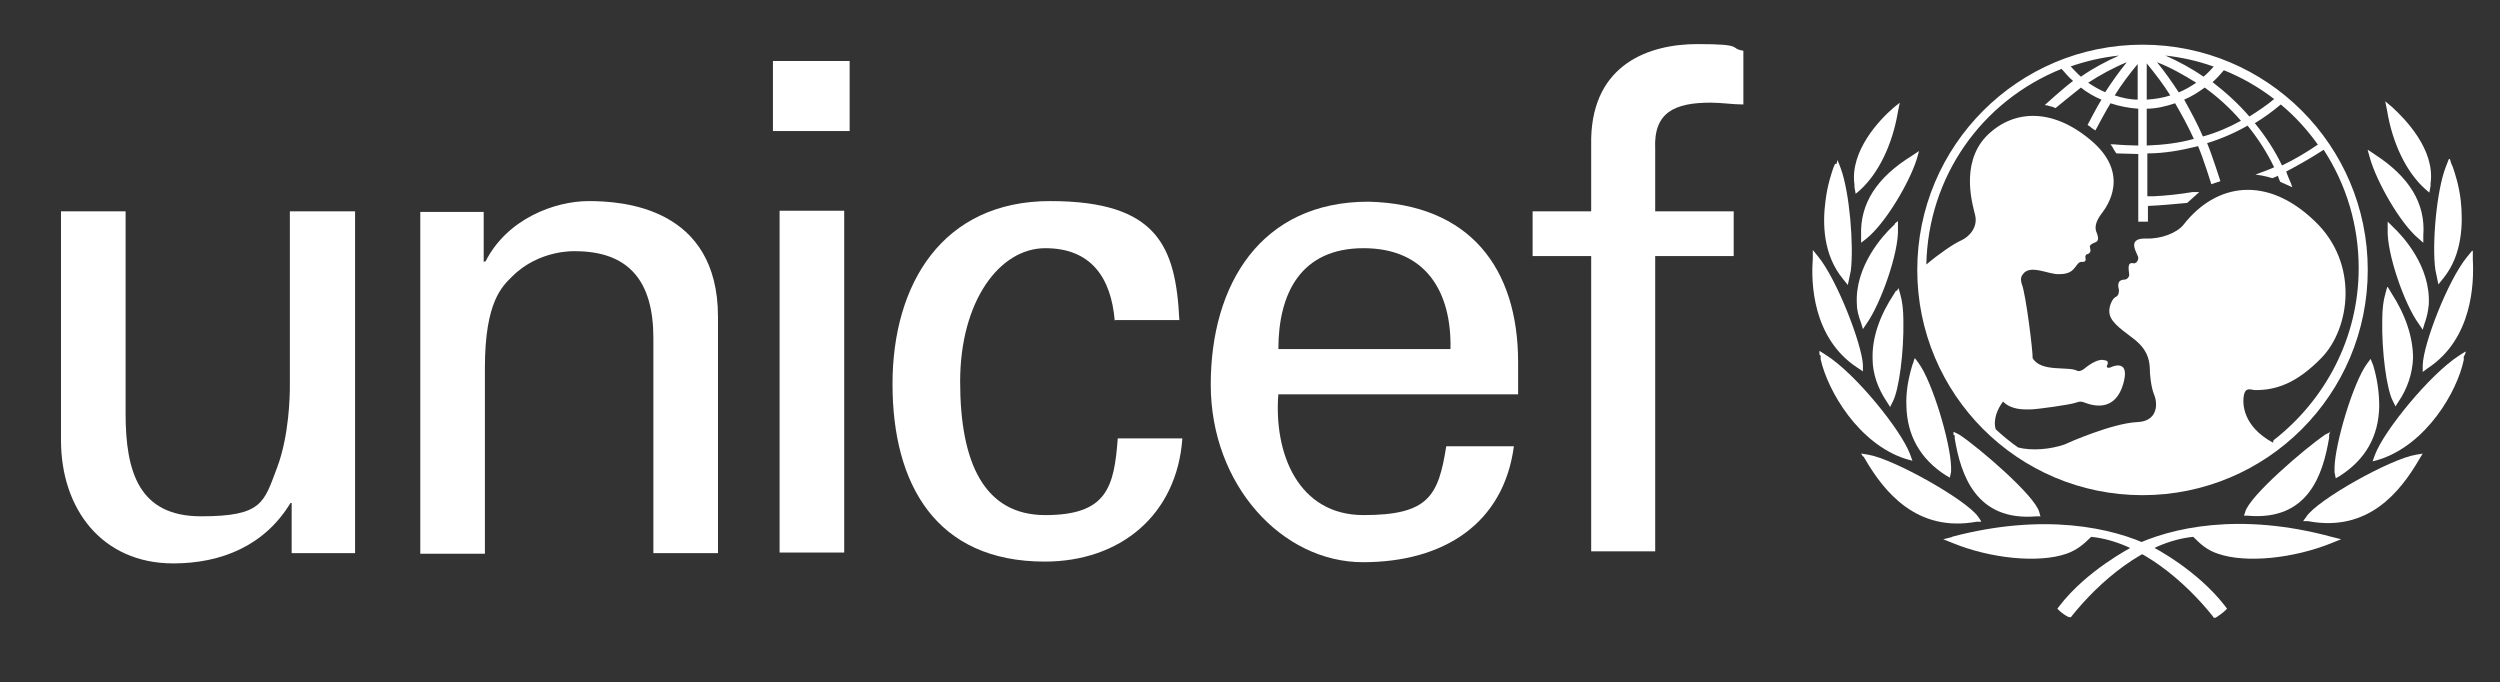
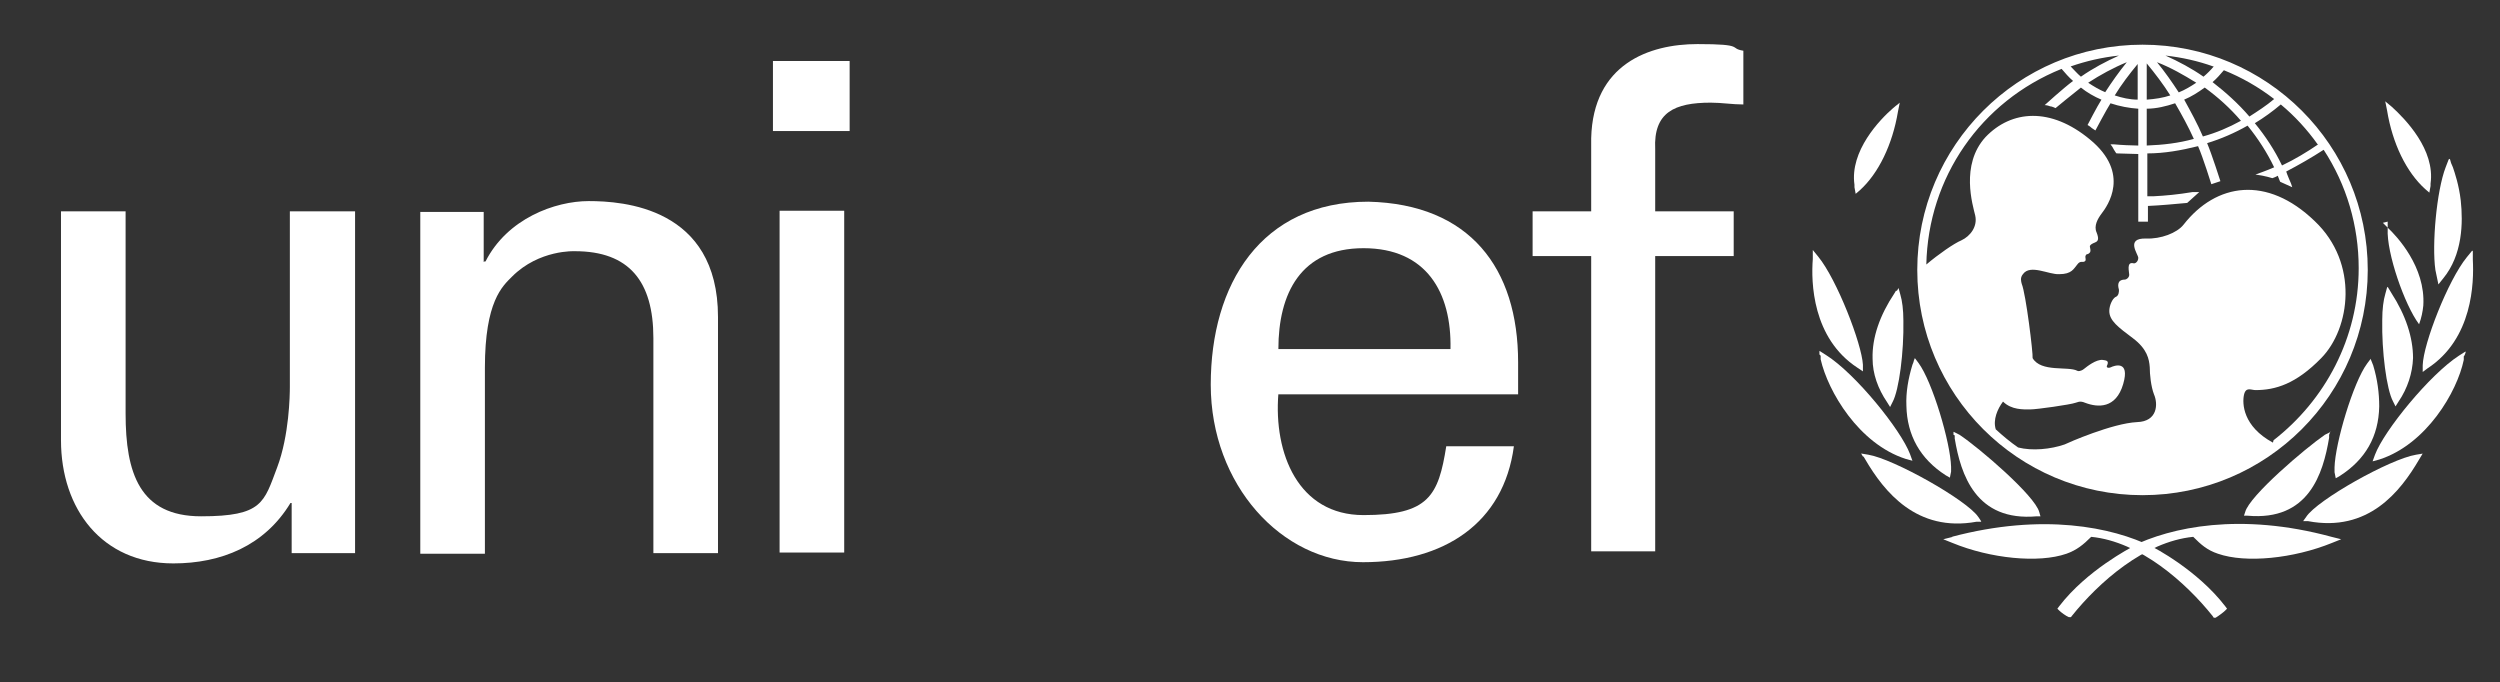
<svg xmlns="http://www.w3.org/2000/svg" id="Ebene_1" version="1.1" viewBox="0 0 414 113">
  <rect x="0" y="0" width="414" height="113" fill="#333333" stroke="none" />
  <defs>
    <style>
      .st0 {
        fill: #fff;
      }
    </style>
  </defs>
  <path class="st0" d="M354.8,7.4c-20.6,0-37.3,16.7-37.3,37.3s16.7,37.3,37.3,37.3,37.3-16.7,37.3-37.3-16.7-37.3-37.3-37.3M383.9,23.9c-1.9,1.3-3.9,2.5-6,3.5-1.2-2.5-2.7-4.8-4.5-7,1.5-.9,3-2,4.3-3.1,2.3,1.9,4.4,4.2,6.1,6.6ZM368.2,11.6c3,1.2,5.8,2.8,8.4,4.8-1.3,1.1-2.7,2-4.1,2.9-1.8-2.1-3.9-4-6.1-5.7.7-.6,1.3-1.3,1.9-2ZM371.1,20c-2,1.1-4.1,2-6.3,2.6-.9-2.1-2-4.1-3.1-6.1,1.2-.5,2.3-1.2,3.4-2,2.2,1.6,4.2,3.4,6,5.5ZM366.6,11c-.5.6-1.1,1.2-1.7,1.7-2-1.4-4.1-2.5-6.3-3.5,2.7.3,5.4.9,7.9,1.8ZM363.7,13.7c-.9.6-1.9,1.2-2.9,1.6-1.1-1.7-2.3-3.4-3.6-5,2.3.9,4.4,2.1,6.5,3.4ZM355.5,10.5c1.4,1.7,2.7,3.4,3.9,5.3-1.2.4-2.5.6-3.9.7v-6ZM355.5,18c1.6,0,3.2-.4,4.7-.9,1.1,1.9,2.2,3.9,3.1,5.9-2.5.7-5.1,1-7.8,1.1v-6.1ZM354,10.6v5.9c-1.3,0-2.6-.3-3.8-.7,1.1-1.8,2.4-3.5,3.8-5.2ZM348.7,15.3c-1-.4-2-1-2.9-1.6,2-1.3,4.2-2.5,6.4-3.4-1.3,1.6-2.5,3.3-3.6,5ZM350.9,9.2c-2.2,1-4.3,2.1-6.3,3.5-.6-.5-1.1-1.1-1.7-1.7,2.6-.9,5.2-1.5,8-1.8ZM376.4,73.3c-5-2.7-5.1-6.5-4.8-7.9.3-1.4,1.2-.8,1.9-.8,3.3,0,6.7-1,10.9-5.3,4.8-4.9,6.3-15.7-1.1-22.7-7.9-7.6-16.3-6.3-21.7.6-1.1,1.4-3.8,2.4-6.2,2.3-3.5-.1-1.3,2.6-1.3,3.2s-.5,1-.8.9c-1.2-.3-.7,1.4-.7,1.9s-.5.8-.7.8c-1.5,0-1.1,1.3-1,1.7,0,.3,0,1-.6,1.2-.5.3-1,1.4-1,2.3,0,1.6,1.5,2.7,3.9,4.5,2.4,1.8,2.7,3.5,2.8,4.8,0,1.2.2,3.2.7,4.5.7,1.6.6,4.5-2.8,4.6-4.1.2-11.4,3.4-12,3.7-2.3.8-5.4,1.1-7.7.5-1.3-.9-2.5-1.9-3.7-3-.5-1.6.3-3.4,1.2-4.6,1.4,1.4,3.4,1.3,4.5,1.3,1.1,0,6.7-.8,7.5-1.1.8-.3,1.1-.2,1.6,0,2.1.8,5.1,1,6.3-3.1,1.2-4.1-1.6-3-2-2.8-.4.2-.8.1-.7-.2.5-1-.3-.9-.7-1-1.1-.1-2.6,1.1-3.1,1.5-.5.4-1,.4-1.1.3-1.5-.8-6,.3-7.4-2.1.1-.7-1.1-10.6-1.8-12.3-.1-.4-.3-1,.2-1.6,1.2-1.7,4.3.1,6,0,2.1,0,2.4-.9,3-1.6.5-.7.9-.3,1.2-.5.4-.2,0-.7.2-1,.1-.3.3-.1.6-.4.4-.3,0-1,.1-1.2.5-.8,1.9-.2,1.1-2.2-.5-1.1.2-2.3.8-3.1,1-1.3,4.9-6.7-1.9-12.3-6.5-5.4-13-4.9-17.3-.4-4.2,4.6-2.1,11.3-1.7,13,.4,1.8-.8,3.4-2.3,4.1-1.2.5-3.8,2.3-5.8,4,.3-14.4,9-27,22.4-32.4.6.7,1.2,1.4,1.9,2-1.5,1.1-4.7,4-4.7,4,0,0,.4,0,.9.2.3,0,.9.3.9.3,0,0,2.9-2.4,4.2-3.4,1,.8,2.2,1.5,3.4,2-.7,1.1-2.3,4.2-2.3,4.2,0,0,.4.2.7.5.3.2.6.4.6.4,0,0,1.8-3.4,2.5-4.5,1.5.5,3.1.8,4.6.9v6.1c-.9,0-3.1-.1-4-.2h-.6c0,0,.3.4.3.4.2.4.4.7.6,1h0c0,.1.2.1.2.1.7,0,2.7.1,3.5.1v11.2h1.6v-2.6c2.3-.1,4.2-.3,6.5-.5h0s2-1.8,2-1.8h-1.1c-2.4.4-4.5.6-6.5.7,0,0-.7,0-1,0v-7.1c2.8,0,5.6-.5,8.4-1.2.8,1.8,2.2,6.3,2.2,6.3l1.5-.5s-1.4-4.4-2.2-6.3c2.3-.7,4.6-1.7,6.7-2.9,1.7,2.1,3.2,4.4,4.4,6.9-1.1.5-3.1,1.2-3.1,1.2,1.6.2,2.8.6,2.8.6,0,0,.6-.2.9-.4.1.3.4,1,.4,1l2,.9-.2-.6s-.7-1.6-.8-2c2.1-1.1,4.2-2.3,6.2-3.6,3.8,5.8,5.8,12.6,5.8,19.6,0,11.6-5.6,21.9-14.1,28.5Z" />
  <path class="st0" d="M314.1,17.4l-.6.5c-2.2,1.9-7.2,7.1-6.4,12.7,0,0,0,.4,0,.4,0,0,.2,1.1.2,1.1l.7-.6c3.1-2.8,5.4-7.6,6.3-13l.3-1.5-.6.5" />
-   <path class="st0" d="M303.9,27.1l-.3.7c-.3.9-1,2.9-1.3,5.5-.5,3.7-.4,8.9,2.9,12.9,0,0,.4.5.4.5l.4.5.5-2.4c.5-4.2-.2-13-1.7-17l-.5-1.3-.2.7" />
  <path class="st0" d="M300.2,42.2v.7c-.3,3.8-.1,13.1,7.4,18,0,0,.9.6.9.6v-1.1c-.2-3.5-4.3-14.1-7.4-17.9l-.9-1.1v.7" />
  <path class="st0" d="M301.5,58.9v.6c1.2,5.3,6.3,14,14.1,16.5l1.1.3-.4-1.1c-1.5-4-9-13.3-13.9-16.4l-1.1-.7v.6" />
-   <path class="st0" d="M317.2,25.4l-.6.4c-5.8,3.6-8.6,7.9-8.4,13.2v1.2c0,0,.9-.7.9-.7,3.2-2.6,7.1-9.3,8.3-13.1l.4-1.4-.6.4" />
-   <path class="st0" d="M313.8,37.1l-.4.4c-1.5,1.4-6.3,6.6-5.9,12.9,0,1,.3,2,.7,3.1l.3,1,.6-.9c2.3-3.2,5.4-11.8,5.2-15.8v-1.2c0,0-.5.4-.5.4" />
  <path class="st0" d="M314,48.1l-.3.5c-2.4,3.6-3.7,7.3-3.6,10.8,0,2.5.9,5,2.4,7.2l.5.8.4-.8c1.1-2,1.9-8.4,1.8-13.5,0-1.8-.2-3.3-.5-4.3l-.3-1.1-.3.5" />
  <path class="st0" d="M316.9,59.9l-.2.5c-.7,2.3-1.1,4.6-1,6.8.1,4.9,2.3,8.8,6.5,11.5l.7.4.2-1s0-.8,0-.8c-.1-4-3.1-14.1-5.4-17.2l-.6-.8-.2.5" />
  <path class="st0" d="M308.6,75.6l.3.5c3.1,5.3,8.5,12.1,18.4,10.3h.8c0-.1-.5-.8-.5-.8-1.9-2.8-14-9.6-18.2-10.3l-1.2-.2.3.5M309.4,75.5" />
  <path class="st0" d="M323.4,88.9l-1.6.4,1.5.6c6.3,2.6,14.3,3.4,18.9,1.8,1.7-.6,2.8-1.5,4.1-2.8,8.1.8,15.7,7.6,20.1,13.1,0,0,.2.3.2.3h.3c.5-.3,1.3-.9,1.6-1.2l.3-.3-.3-.4c-4.6-6-11.9-9.8-12.2-9.9-6.5-3.2-18-5.6-33.1-1.6" />
  <path class="st0" d="M323.7,72.1v.5c1,6,3.5,13.8,13.6,12.9h.6c0,0-.2-.7-.2-.7-.7-2.7-9.9-10.6-13.2-12.8l-1-.5v.5" />
  <path class="st0" d="M395,16.8l.3,1.5c.9,5.5,3.2,10.2,6.3,13l.7.6s.2-1.1.2-1.1c0,0,0-.4,0-.4.8-5.6-4.2-10.7-6.4-12.7l-.6-.5-.6-.5" />
  <path class="st0" d="M405.5,26.4l-.5,1.3c-1.5,3.9-2.3,12.8-1.7,17l.5,2.4.4-.5s.4-.5.4-.5c3.2-3.9,3.3-9.2,2.9-12.9-.3-2.6-1-4.6-1.3-5.5l-.3-.7-.2-.7" />
  <path class="st0" d="M409.4,41.5l-.9,1.1c-3.1,3.8-7.2,14.3-7.3,17.9v1.1s.8-.6.8-.6c7.5-4.9,7.7-14.2,7.5-18v-.7c0,0,0-.7,0-.7" />
  <path class="st0" d="M408.3,58.2l-1.1.7c-4.8,3.1-12.4,12.4-13.9,16.4l-.4,1.1,1.1-.3c7.8-2.5,12.9-11.2,14-16.5v-.6c.1,0,.3-.6.3-.6" />
-   <path class="st0" d="M392.1,24.9l.4,1.4c1.1,3.8,4.9,10.6,8,13.2l.8.7v-1.2c.4-5.3-2.3-9.7-8-13.4l-.6-.4-.6-.4" />
-   <path class="st0" d="M395.4,36.7v1.2c-.2,4,2.8,12.6,5.2,15.8l.6.9.3-1c.4-1.1.6-2.1.7-3.1.4-6.4-4.4-11.5-5.9-12.9l-.4-.4-.4-.4" />
+   <path class="st0" d="M395.4,36.7v1.2c-.2,4,2.8,12.6,5.2,15.8c.4-1.1.6-2.1.7-3.1.4-6.4-4.4-11.5-5.9-12.9l-.4-.4-.4-.4" />
  <path class="st0" d="M395.3,47.6l-.3,1.1c-.3,1-.5,2.5-.5,4.3-.1,5.1.7,11.5,1.8,13.5l.4.8.5-.8c1.5-2.2,2.3-4.7,2.4-7.2,0-3.4-1.2-7.1-3.6-10.8l-.3-.5-.3-.5" />
  <path class="st0" d="M392.6,59.4l-.6.8c-2.3,3.1-5.3,13.2-5.4,17.2,0,0,0,.7,0,.8l.2,1s.7-.4.7-.4c4.2-2.7,6.4-6.5,6.5-11.5,0-2.2-.3-4.5-1-6.8l-.2-.5-.2-.5" />
  <path class="st0" d="M401.3,75.1s-1.2.2-1.2.2c-4.3.7-16.4,7.5-18.2,10.3l-.5.7h.8c10,1.9,15.3-4.9,18.4-10.2l.3-.5.3-.5M400.3,75.5" />
  <path class="st0" d="M353.2,90.5c-.3.2-7.6,3.9-12.2,9.9l-.3.4.3.3c.3.3,1.1.9,1.6,1.1h.3c0,.1.2-.2.2-.2,4.4-5.5,12-12.3,20.1-13.1,1.3,1.3,2.3,2.2,4.1,2.8,4.6,1.6,12.5.8,18.9-1.8l1.5-.6-1.6-.4c-15.1-4.1-26.6-1.6-33.1,1.6" />
  <path class="st0" d="M386,71.5l-1,.5c-3.2,2.2-12.5,10.1-13.2,12.8l-.2.6h.6c10.1.9,12.5-6.9,13.5-12.9v-.5c0,0,.2-.5.2-.5" />
  <path class="st0" d="M128,10.1h12.7v11.6h-12.7v-11.6ZM139.8,91.5h-10.7v-56.6h10.7v56.6Z" />
  <path class="st0" d="M48.1,35h10.7v56.6h-10.5v-8.3h-.2c-4.3,7.1-11.5,10-19.4,10-11.8,0-18.6-9-18.6-20.4v-37.9h10.7v33.5c0,9.8,2.3,17,12.5,17s10.4-2.3,12.6-8.1c2-5.3,2.1-12,2.1-13.3v-29.1" />
  <path class="st0" d="M80.2,43.3h.2c3.6-7.1,11.5-10,17.1-10s21.4,1,21.4,19.2v39.1h-10.7v-35.6c0-9.4-4-14.4-13-14.4,0,0-5.9-.3-10.4,4.2-1.6,1.6-4.5,4.1-4.5,15.1v30.8h-10.7v-56.6h10.5v8.3" />
-   <path class="st0" d="M184.6,53.1c-.6-7.1-3.9-12-11.5-12s-14.1,8.8-14.1,22.1,3.9,22.1,14.1,22.1,11.4-4.6,12-12.7h10.7c-.9,12.7-10.3,20.4-22.8,20.4-18,0-25.2-12.8-25.2-29.4s8.3-30.3,26.1-30.3,20.8,7.5,21.4,19.7h-10.6" />
  <path class="st0" d="M211.7,65.2c-.8,9.9,3.3,20.1,14.1,20.1s12.4-3.2,13.7-11.4h11.2c-1.7,12.8-11.6,19.2-25,19.2s-25.2-12.8-25.2-29.4,8.3-30.3,26.1-30.3c16.8.4,24.8,11,24.8,26.6v5.3h-39.7M240.2,57.8c.2-9.4-4-16.7-14.4-16.7s-14.1,7.5-14.1,16.7h28.5Z" />
  <path class="st0" d="M263.5,91.3v-48.9h-9.7v-7.4h9.7v-12.1c.3-12.3,9.6-15.6,17.6-15.6s5.1.7,7.6,1.1v8.9c-1.8,0-3.6-.3-5.4-.3-6,0-9.5,1.6-9.2,7.7v10.3h13v7.4h-13v48.9h-10.6" />
</svg>